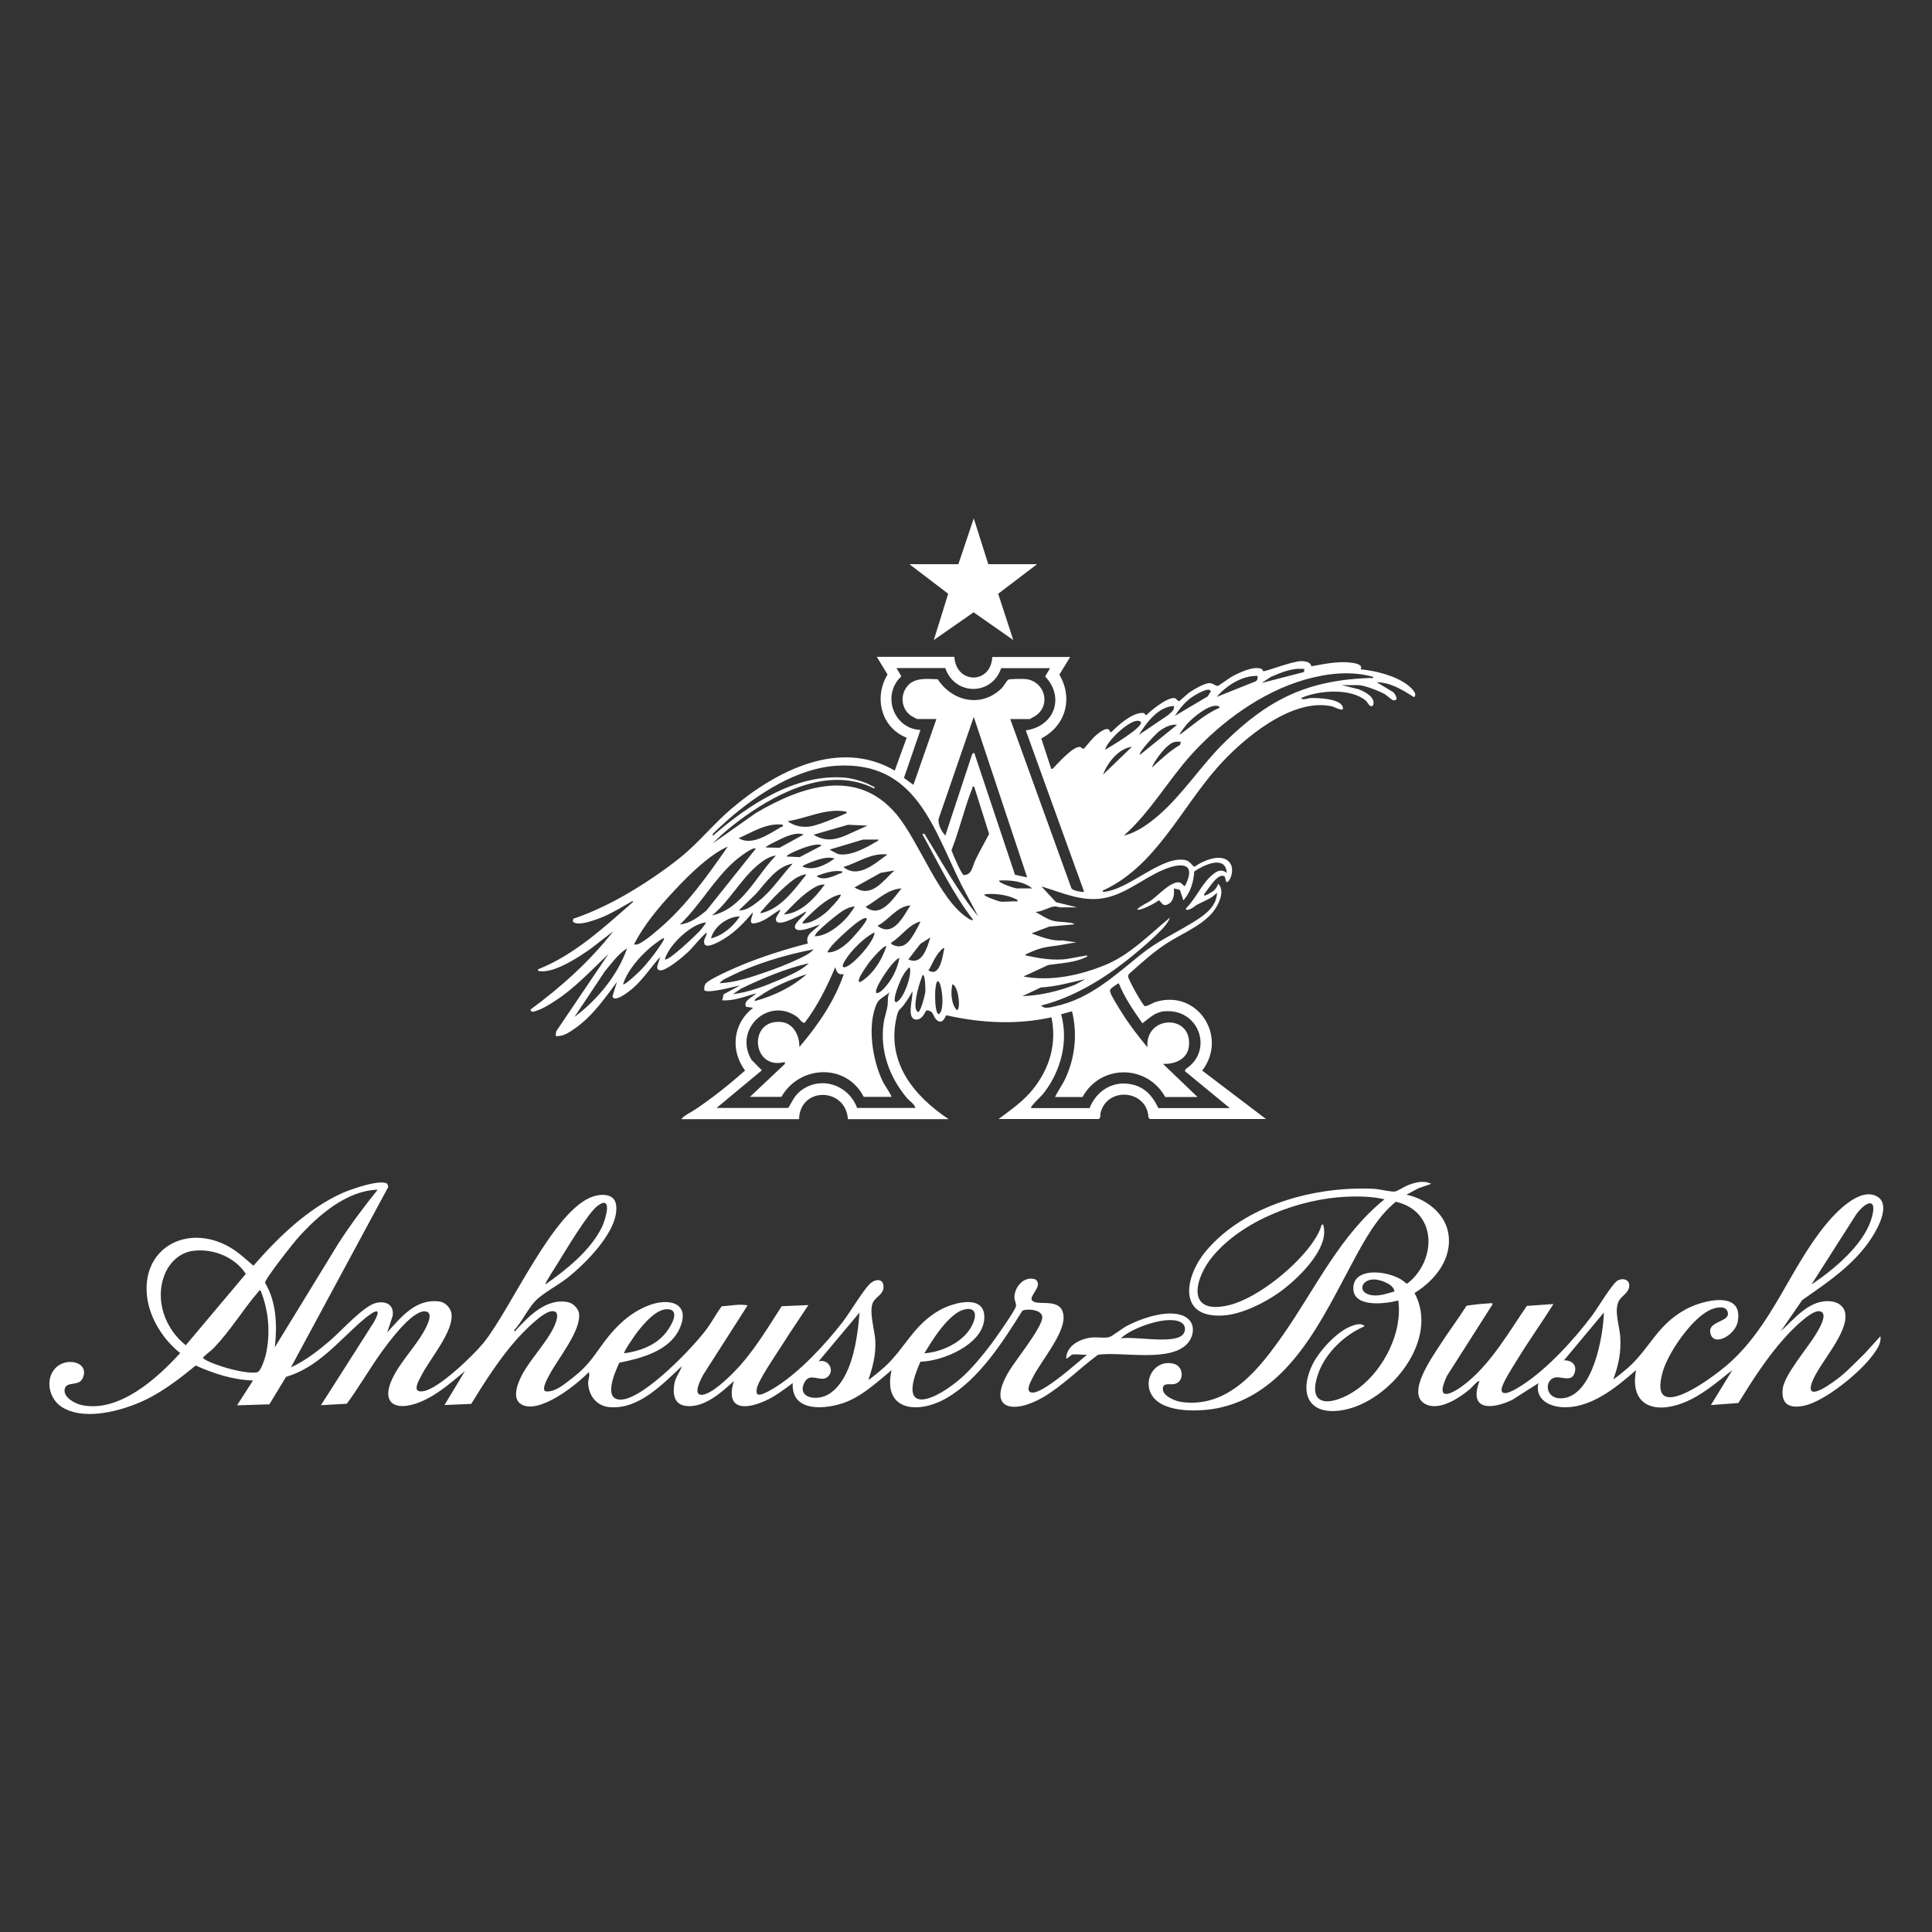
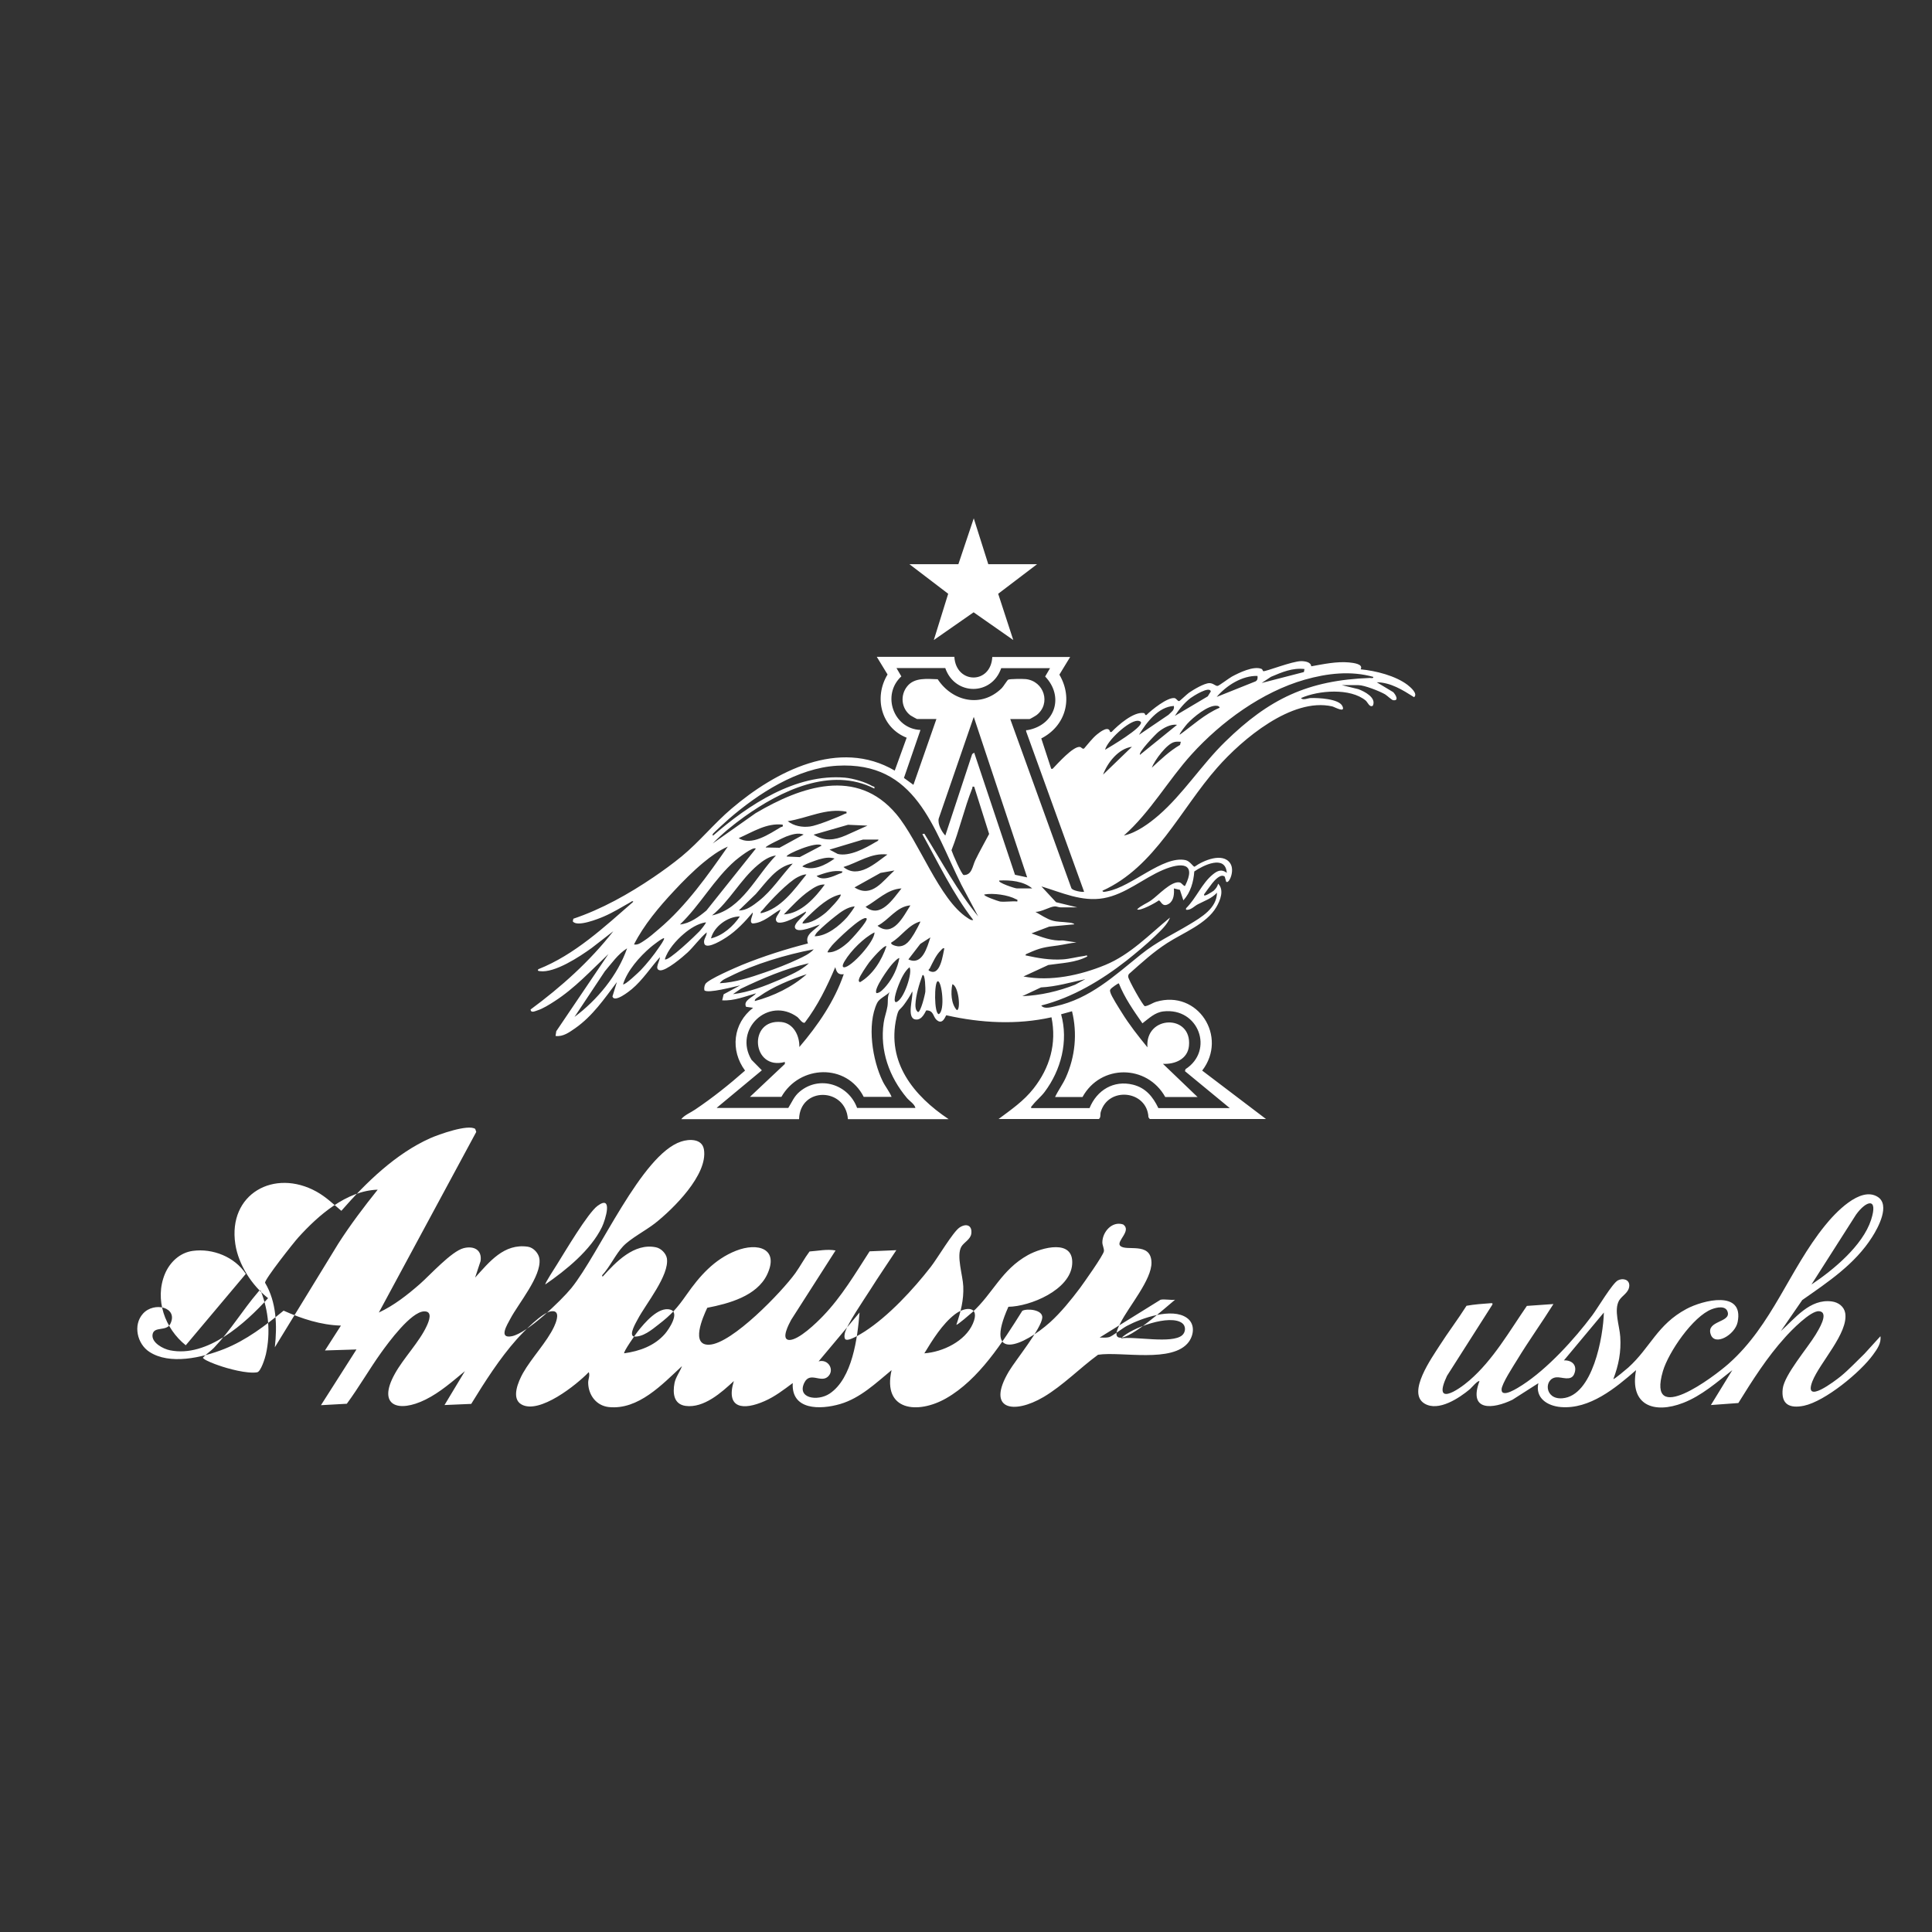
<svg xmlns="http://www.w3.org/2000/svg" id="Layer_1" data-name="Layer 1" viewBox="0 0 134.48 134.48">
  <rect x="0" y="0" width="134.48" height="134.48" fill="#333333" stroke="none" />
  <defs>
    <style> .cls-1 { fill: #fff; } </style>
  </defs>
  <g id="dxMz61">
    <g>
      <path class="cls-1" d="M66.43,45.73c.12,1.89,2.54,1.92,2.64,0h5.42l-.75,1.23c.97,1.65.44,3.57-1.26,4.44l.69,2.11c.1.02.09.01.14-.04.32-.33,1.37-1.51,1.84-1.48.12,0,.19.18.31.11.28-.32.57-.71.9-.98.22-.18.82-.64.91-.17h.1c.47-.49,1.52-1.41,2.23-1.32.15.02.05.17.2.14.36-.36,1.45-1.23,1.94-1.18.16.02.22.23.34.21.04,0,.55-.49.68-.58.32-.22,1.05-.66,1.42-.67.29,0,.43.23.59.19.11-.03.76-.52.97-.64.5-.27,1.52-.77,2.07-.54.08.03.08.15.13.16.17.03,2.01-.7,2.63-.7.26,0,.68.06.7.36.84-.15,1.77-.35,2.63-.27.28.03,1.02.1.81.48,1.05.1,2.41.44,3.26,1.08.19.15.75.61.46.86-.79-.5-1.63-1.03-2.6-1.04l1.15.69c.17.18.42.61,0,.56-.11-.01-.42-.32-.57-.41-.38-.22-1.44-.64-1.86-.64h-1.15l1.15.28c.43.16,1.27.59,1.01,1.15-.22.15-.36-.23-.49-.35-1.07-.9-3.3-.72-4.51-.18.12.18.49,0,.66,0,.5-.02,1.98.04,2.22.56s-.56.05-.71.02c-2.81-.64-6.28,2.3-8,4.26-2.57,2.91-4.32,6.91-7.99,8.57,0,.14.27.05.35.04,1.7-.32,3.86-2.5,5.43-2.17.32.07.53.47.63.46.59-.43,1.96-1.02,2.48-.24.35.52-.1,1.48-.28,1.28l-.1-.35c-.28-.23-.7.25-.87.46-.07.09-.53.71-.56.76-.11.29.59-.19.66-.24.14-.13.27-.3.31-.49.44.44.15,1.17-.13,1.64-.68,1.16-2.31,1.78-3.41,2.49-.98.63-1.78,1.37-2.65,2.14-.06.06-.07.13-.07.21.01.2,1.02,2.01,1.16,2.05.29-.04.5-.22.79-.31,2.9-.86,5.01,2.44,3.2,4.79l4.44,3.37h-8.09l-.09-.12c-.09-1.87-2.79-2.17-3.32-.37-.05.17.02.38-.13.49h-6.98c.87-.65,1.75-1.25,2.43-2.12,1.14-1.45,1.62-3.13,1.25-4.96-2.41.54-4.93.4-7.32-.14-.05,0-.24.76-.71.29-.22-.23-.18-.63-.68-.63-.05,0-.26.72-.77.63-.63-.11-.13-1.53-.21-1.95-.16.33-.37.64-.59.94-.31.41-.36.22-.51.88-.7,3.12,1.2,5.45,3.63,7.07h-7.01c-.16-2.23-3.34-2.27-3.4,0h-8.2c.23-.29.65-.45.97-.67,1.22-.82,2.37-1.74,3.47-2.71-1.04-1.41-.85-3.28.56-4.37l-.49-.07c-.22-.45.48-.66.7-.94-.77.22-1.54.54-2.36.49l.1-.42,1.15-.62c-.39.08-2.28.59-2.49.34-.03-.15,0-.31.07-.44.21-.33,2.11-1.14,2.56-1.33,1.48-.6,3.05-1.1,4.58-1.49-.26-.63.5-.93.83-1.32-.33.1-1.47.62-1.71.28s.86-1.04.73-1.18c-.42.24-1.51.91-1.97.75-.33-.25.16-.6.2-.89-.62.35-1.18.93-1.93.97-.3-.09.05-.58,0-.76-.53.63-1.13,1.27-1.82,1.72-.24.16-1.29.82-1.52.5-.16-.32.16-.55.14-.84-.49.42-.86.95-1.32,1.39-.33.31-1.52,1.32-1.94,1.25s.02-.67,0-.91c-.64.72-1.21,1.6-1.95,2.22-.17.14-1.21.98-1.35.51l.31-1c-.87,1.16-1.7,2.37-2.9,3.21-.41.28-.84.61-1.37.54l.05-.33,3.63-5.37c-1.21,1.14-2.34,2.38-3.76,3.29-.34.22-.8.51-1.18.63-.19.06-.45.2-.48-.06,2.14-1.58,4.12-3.35,5.76-5.45l-1.51,1.17c-.83.6-2.57,1.75-3.6,1.61-.1-.01-.2-.03-.1-.14,2.52-1,4.58-2.93,6.6-4.69-.05-.1-.17.02-.23.05-.59.33-1.18.7-1.81.97-.39.17-1.89.77-2.17.34l.04-.18c1.97-.66,3.87-1.73,5.58-2.89.65-.44,1.35-.95,1.96-1.45,1.25-1.03,2.24-2.28,3.48-3.33,3.04-2.59,7.48-4.91,11.35-2.64l.83-2.29c-1.78-.7-2.3-2.81-1.33-4.4l-.75-1.23h5.42ZM65.8,46.5h-3.4l.34.58c-1.39,1.28-.55,3.65,1.33,3.73l-1.15,3.34.66.48,1.6-4.58h-1.35s-.4-.21-.45-.25c-.64-.48-.74-1.4-.23-2.03s1.39-.51,2.12-.49c1.03,1.56,3.05,2.01,4.46.62.12-.12.38-.56.45-.59.11-.06,1.02-.06,1.22-.04,1.28.14,1.77,1.71.76,2.5-.06.05-.46.28-.49.28h-1.35l4.25,11.76c.06.2.83.31.89.26l-4.03-11.15c-.02-.15.01-.08.1-.1,1.91-.35,2.56-2.33,1.22-3.73l.34-.58h-3.4c-.66,1.93-3.22,1.92-3.89,0ZM90.81,46.57c-.85-.1-1.58.22-2.34.54l-.65.43,2.94-.76.04-.21ZM95.6,47.12c-1.57-.45-3.23-.25-4.78.19-2.97.85-5.81,2.92-7.87,5.19-1.65,1.82-2.86,4.01-4.72,5.66.87-.19,1.76-.84,2.43-1.42,1.7-1.48,2.98-3.51,4.62-5.11,3.07-3,5.76-4.28,10.07-4.44.08,0,.26.05.24-.07ZM87.54,47.05c-1.07-.04-2.18.67-2.85,1.46l2.7-1.08c.15-.08.16-.22.14-.38ZM81.78,49.83l2.29-1.36.21-.34c-.08-.41-1.25.34-1.41.46-.43.33-.8.78-1.09,1.24ZM81.71,49.14c-1.08.05-1.92,1.16-2.43,2.01l2.05-1.39c.18-.19.44-.32.38-.62ZM84.9,49.27c-.01-.09-.1-.13-.18-.14-.61-.09-1.68.81-2.08,1.25-.07.08-.58.7-.52.76.9-.65,1.73-1.43,2.78-1.88ZM71.5,61.08l-3.72-11.18-2.44,7.08c-.08.39.2.9.46,1.18l1.87-5.67.14-.1,2.84,8.5.84.18ZM76.92,52.19c.39-.23,2.58-1.52,2.5-1.91-.02-.08-.16-.11-.24-.11-.62,0-2.1,1.37-2.26,2.02ZM81.92,50.45c-.45-.06-.94.22-1.28.49-.18.14-1.43,1.44-1.29,1.6l2.57-2.08ZM82.19,51.63c-.14,0-.29-.02-.44.02-.54.12-1.38,1.27-1.58,1.79.62-.57,1.23-1.16,1.97-1.59l.05-.21ZM78.79,51.98c-.94.13-1.7,1.1-2.01,1.94l2.01-1.94ZM68.09,63.79l-1.17-2.2c-1.97-3.97-3.17-8.61-8.66-8.29-2.75.16-5.47,1.93-7.5,3.68-.14.12-1.11,1-1.15,1.08-.01.03-.02.11.03.1,2.46-2.14,5.74-4.32,9.17-4.03.56.05,1.43.3,1.91.59.09.05.18-.01.14.17-3.04-1.55-6.53.16-9.05,1.96-.77.55-1.55,1.19-2.2,1.86l2.99-2.11c3.16-1.86,7.03-3.21,9.79.07,1.58,1.88,2.99,5.95,4.94,7.21.09.06.3.22.41.15-1.42-1.84-2.42-3.95-3.54-5.97l.14-.03c1.21,1.94,2.3,3.99,3.75,5.76ZM67.82,54.76c-.19-.03-.11.02-.14.1-.55,1.38-.9,2.93-1.45,4.32.07.24.71,1.71.85,1.73.58,0,.6-.6.81-1.04.3-.62.64-1.21.96-1.82l-1.04-3.29ZM58.93,56.5c-1.43-.28-2.72.45-4.1.66.44.34,1.01.44,1.55.37.45-.05,1.99-.66,2.44-.89.07-.04.13.04.1-.14ZM54.48,57.4c-1.12-.13-2.08.51-3.06.94.88.57,2.13-.29,2.92-.76.09-.05.18.01.14-.17ZM60.38,57.47l-1.35-.06-2.4.69c.76.47,1.45.39,2.24.05l1.51-.68ZM55.94,58.09c-.39-.15-.84,0-1.22.14-.13.05-1.48.68-1.42.76l.96.02,1.68-.92ZM61.15,58.44h-1.08l-2.33.7.57.3c.81.2,1.93-.4,2.63-.82.08-.05.19-.07.21-.18ZM57.19,58.86c-.28-.35-2.54.62-2.43.76l.91.04,1.52-.8ZM50.66,58.93c-.62.27-1.18.68-1.7,1.11-.69.57-1.44,1.32-2.05,1.98-1.03,1.1-2.1,2.37-2.78,3.72.27.05.47-.11.69-.25.33-.21.74-.56,1.05-.83,1.88-1.59,3.39-3.72,4.79-5.73ZM52.61,59.07c-.19-.17-1.24.67-1.43.83-1.48,1.29-2.43,3.09-3.85,4.45.7-.07,1.32-.54,1.84-.97l3.44-4.31ZM61.77,59.48c-1.12-.14-2.04.56-3.06.87,1.03.85,2.22-.27,3.06-.87ZM54,59.55c-.45.05-.91.37-1.25.66-1.21,1.01-1.96,2.51-3.19,3.51,2.1-.46,3.06-2.74,4.45-4.17ZM58.09,59.76c-.38-.12-.71-.04-1.09.06-.11.03-1.21.41-1.14.5.75.33,1.61-.11,2.22-.55ZM85.39,60.73c-.11-1.25-1.64-.5-2.26-.07-.05.72-.26,1.47-.76,2.01l-.24-.73-.42-.1c.03.37,0,.85-.35,1.07-.49.3-.55-.26-.71-.23-.22.17-1.31.76-1.5.62.26-.27.67-.41.99-.64.48-.34,1.38-1.34,1.96-1.24.17.03.3.3.39.24.83-1.65-.3-1.63-1.53-1.11-1.39.59-2.62,1.7-4.14,1.97s-2.93-.4-4.33-.82l1.02,1.1,1.48.36c-.38,0-.77,0-1.15,0-.14,0-.28-.07-.41-.07-.35.01-.94.4-1.36.38.35.2.82.51,1.19.61.34.1.71.08,1.06.13.11.01.42.03.46.13l-1.75.16-1.23.47c.7.25,1.42.55,2.19.49l.94.14c-.43.04-.86.15-1.29.21-.91.12-1.22.15-2.09.55-.07.03-.16.04-.17.14.87.19,1.7.34,2.6.28.48-.03,1.01-.18,1.49-.24.07,0,.22-.1.21.04-.84.44-1.79.45-2.71.59l-1.73.8c1.89.36,3.94-.08,5.69-.8s3.06-2.11,4.51-3.3c-.18.49-.66.92-1.04,1.29-.58.56-1.35,1.2-1.98,1.7-1.75,1.37-3.77,2.58-5.94,3.13.2.28.71.11.99.05,2.4-.52,4.11-2.13,5.93-3.59,1.16-.93,2.16-1.36,3.39-2.1.83-.5,1.91-1.13,1.92-2.21-.38.41-.86.56-1.32.8-.24.12-.45.37-.73.39-.11,0-.12.01-.1-.11.71-.7,1.1-1.74,1.87-2.36.32-.26.61-.38.97-.1ZM55.18,60.11c-1.13.2-1.85,1.31-2.57,2.12l-1.18,1.14c.51.03,1.01-.36,1.39-.66.93-.73,1.56-1.75,2.36-2.6ZM58.65,60.66c-.62-.12-1.23.11-1.81.31.4.38,1.14.04,1.58-.15.08-.04.21-.03.22-.16ZM62.26,60.59l-.97.17-1.81,1.01c1.21.77,1.97-.46,2.78-1.18ZM56.15,60.87c-.22-.02-.43.09-.62.18-.66.33-1.95,1.68-2.44,2.28-.06.08-.17.11-.14.24,1.4-.3,2.35-1.66,3.19-2.71ZM71.85,61.84c-.61-.51-1.53-.59-2.29-.55-.17.13,1.08.55,1.22.55h1.08ZM57.4,61.57c-.38-.03-.76.22-1.06.43-.63.43-1.26,1.11-1.78,1.65,1.21-.07,2.18-1.17,2.85-2.08ZM62.75,61.84c-.98.05-1.69.83-2.5,1.28,1.03.85,1.92-.56,2.5-1.28ZM69.59,62.75c.37.05.83-.04,1.22,0,.03-.16,0-.11-.09-.16-.55-.3-1.59-.44-2.2-.33-.12.1.97.47,1.08.49ZM58.51,62.26c-.81.16-1.6.89-2.19,1.46-.06.06-.53.49-.45.56.58,0,1.19-.4,1.63-.77.14-.11,1.14-1.13,1.01-1.25ZM63.37,63.02c-.96.07-1.49,1.02-2.29,1.42,1.09.85,1.81-.67,2.29-1.42ZM59.48,63.09c-.51.05-.96.39-1.35.7-.35.27-.92.76-1.22,1.07-.09.09-.16.2-.21.31.84,0,1.72-.72,2.26-1.32.06-.07.57-.72.52-.76ZM51.5,63.79c-.85,0-1.81.71-2.01,1.53.82-.2,1.55-.84,2.01-1.53ZM60.32,63.93c-.27-.27-2.18,1.61-2.4,1.87-.05.06-.36.44-.31.49.55.03,1.07-.38,1.46-.73.17-.15,1.39-1.49,1.25-1.63ZM62.05,65.59c-.12.17.35.27.45.28.58.03.86-.45,1.13-.88.06-.09.46-.82.43-.85-.84.23-1.31,1.05-2.01,1.46ZM49.13,64.2c-.55.08-1.11.44-1.53.8-.52.44-1.13,1.12-1.32,1.77.19.21,2.21-1.73,2.4-1.94.06-.06.5-.58.45-.63ZM60.87,64.9c-.74.37-1.64,1.27-2.07,1.99-.04.06-.26.42-.05.44.48.03,2.15-1.81,2.12-2.43ZM64.76,65.25l-.7.45-.83,1.08c.96.46,1.31-.85,1.53-1.53ZM46.22,65.31c-.06-.07-.84.54-.94.63-.76.65-1.61,1.61-1.91,2.57.1.11,1.11-.86,1.22-.97.42-.44.93-1.07,1.27-1.58.06-.09.42-.58.36-.65ZM61.71,65.87c-.15-.15-1.1.97-1.21,1.12-.16.22-.66.94-.71,1.17-.02.12-.04.13.07.21.9-.53,1.51-1.52,1.84-2.5ZM39.97,70.8c1.6-1.19,3.02-2.9,3.68-4.79-.64.4-1.07,1.04-1.55,1.6l-2.12,3.19ZM65.73,66.01c-.12-.03-.17.07-.24.14-.33.31-.56.84-.77,1.25-.03.07-.16.11-.03.18.77.42.94-1.15,1.04-1.56ZM56.63,66.08c-1.92.37-4.09,1.01-5.85,1.9-.24.12-.54.23-.68.46,1.06-.05,2.16-.41,3.16-.76.73-.25,1.59-.58,2.28-.91.37-.17.82-.38,1.09-.68ZM62.61,66.7c-.07-.08-.46.35-.52.42-.22.24-1.32,1.76-1.08,2.01.25,0,.53-.33.69-.52.45-.54.77-1.22.9-1.91ZM56.29,67.05c-1.65.38-3.21,1.05-4.72,1.77l-.55.38c1.1-.13,2.24-.57,3.26-1.01.68-.3,1.48-.63,2.02-1.14ZM49.9,77.12h4.97c.27-.43.4-.81.8-1.14,1.38-1.15,3.39-.5,3.99,1.14h4.06c-.07-.28-.4-.47-.59-.69-1.23-1.46-1.9-3.31-1.62-5.24.05-.38.2-.75.26-1.13.06-.32-.03-.66.15-1-.25.26-.72.44-.87.76-.72,1.51-.32,3.99.39,5.44.18.37.46.7.62,1.09h-1.94c-1.19-2.35-4.46-2.23-5.73,0h-2.19l2.43-2.29v-.14c-2.3.63-2.6-3.02-.24-2.78.85.09,1.27.96,1.25,1.74,1.29-1.51,2.44-3.18,3.09-5.07-.4.06-.5-.15-.59-.49-.58,1.36-1.22,2.68-2.12,3.86-.16.09-.39-.29-.52-.39-2.02-1.46-4.46.87-3.19,2.98l.72.73-3.13,2.6ZM63.3,67.33c-.35.3-.58.8-.75,1.23-.07.18-.44,1.14-.19,1.2.56-.13,1.2-2.16.94-2.43ZM56.15,67.81c-1.07.35-2.37.88-3.29,1.54-.11.08-.35.18-.32.33,1.29-.34,2.62-.98,3.61-1.87ZM64.21,67.88c-.23.63-.46,1.38-.49,2.05,0,.2.01.38.18.52.19,0,.49-1.22.51-1.43.01-.11,0-1.29-.2-1.14ZM75.53,68.16c-1.02.22-2.02.52-3.07.57l-1.3.61c1.26-.05,2.51-.34,3.68-.8l.7-.38ZM65.28,68.3c-.26,0-.27,2.29.07,2.29.45-.25.21-2.29-.07-2.29ZM83.37,76.36h-2.26c-1.27-2.28-4.5-2.3-5.76,0h-1.91c.22-.47.54-.89.75-1.36.65-1.45.81-3.06.43-4.61l-.76.21c.52,1.87,0,3.88-1.15,5.41-.25.33-.6.61-.83.91-.05.07-.13.09-.1.21h4.06c.51-1.25,1.68-1.96,3.02-1.63.89.22,1.39.84,1.77,1.63h4.97l-3.12-2.57.04-.14c2.01-1.3.92-4.3-1.54-4.02-.6.07-1.01.49-1.46.83-.61-.88-1.24-1.77-1.64-2.78-.04-.03-.53.33-.56.38-.08.1-.06.13-.03.25.07.27.6,1.09.78,1.38.53.86,1.16,1.66,1.8,2.44-.18-2.24,3.11-2.34,2.89-.1-.09.92-.97,1.29-1.81,1.25l2.43,2.33ZM66.29,68.51c-.12.56-.09,1.37.31,1.8.3,0,.12-1.7-.31-1.8Z" />
-       <path class="cls-1" d="M74.66,94.27c-.1.02-.38.35-.45.28.03-.9.99-1.37,1.78-1.45.37-.04.91.06,1.22-.03.2-.05.94-.63,1.23-.78,1.02-.54,3.14-1.29,4.17-.56.57.4.51,1.15.14,1.67-1.11,1.51-4.7.65-6.32.9-1.27.93-2.44,2.14-3.79,2.94-2.07,1.22-4.02.91-2.41-1.79.48-.8,2.26-2.98,2.32-3.73.04-.56-1.04-.66-1.39-.48-1.36,2.17-3.02,4.79-5.3,6.09-1.98,1.13-4.45.88-3.8-1.96-1.09.9-2.18,1.95-3.58,2.36s-3.41.43-3.3-1.46c-.62.46-1.25.95-1.97,1.26-1.45.64-2.72.54-2.13-1.4-.86.8-2.09,1.9-3.36,1.73-.84-.12-.9-.9-.77-1.59.08-.41.38-.79.52-1.18-1.37,1.27-3.04,3.07-5.1,2.85-.88-.1-1.42-.85-1.43-1.7,0-.25.14-.5.04-.73-.84.88-3.44,2.95-4.68,2.25-.75-.42-.21-1.62.1-2.18.6-1.06,1.67-2.17,2.17-3.24.11-.24.37-.86.08-1.03-.08-.05-.16-.04-.24-.04-.62.02-2,1.46-2.44,1.95-1.2,1.35-2.23,2.97-3.17,4.5l-1.86.08,1.42-2.36c-.86.71-1.73,1.48-2.74,1.98-1.9.94-3.38.44-2.14-1.79.6-1.09,1.71-2.22,2.22-3.33.16-.34.44-1.04-.18-1.02-.92.03-2.48,2.16-3.01,2.9-.82,1.15-1.53,2.39-2.37,3.53l-1.8.1,3.69-5.79c.78-1.41-.41-.45-.88-.04-1.64,1.43-3.04,3.21-5.24,3.86l-1.16,1.91-2.25.07,1.11-1.73c-1.4-.04-2.73-.48-3.99-1.04-1.27,1.04-2.6,2.06-4.14,2.67s-3.79,1.12-5.2.2c-.85-.55-1.16-1.87-.45-2.66.78-.87,2.49-.44,1.9.72-.27.53-1.13.14-1.23.72s.75,1.02,1.22,1.11c2.58.52,5.23-1.87,6.82-3.63-1.13-.89-2.06-2.32-2.28-3.76-.53-3.5,2.71-5.29,5.66-3.65.66.37,1.15.85,1.72,1.33,1.71-1.96,3.79-3.99,6.2-5.06.56-.25,2.63-.99,3.12-.64l.07.21-6.78,12.57c1.05-.49,1.98-1.22,2.85-1.98.72-.63,2.2-2.28,3.05-2.5.7-.18,1.3.11,1.18.9l-.38,1.15c.99-1.09,2.01-2.4,3.68-2.15.39.06.76.47.8.86.14,1.2-1.46,3.08-2.03,4.16-.23.43-.83,1.39.1,1.21,1.07-.2,3.43-2.47,4.15-3.35,1.95-2.41,4.88-9.3,7.64-10.2.57-.19,1.47-.21,1.59.56.28,1.75-2.14,4.13-3.41,5.13-.64.5-1.7,1.05-2.22,1.6s-.92,1.44-1.46,2.02l.03.1c.92-1.02,2.2-2.37,3.72-2.05.35.07.7.42.76.77.18,1.18-1.46,3.16-2.02,4.22-.11.21-.65,1.1-.29,1.22.62.06,1.25-.46,1.72-.83.9-.69,1.32-1.17,1.95-2.07.91-1.3,1.93-2.47,3.45-3.07s3.03-.15,2.16,1.67c-.72,1.49-2.67,2.01-4.16,2.3-.31.66-1.18,2.63.14,2.57,1.59-.07,5.05-3.68,5.99-4.98.35-.49.63-1.03.99-1.51.6-.04,1.21-.18,1.81-.07l-3.09,4.83c-.15.28-.74,1.37-.14,1.4.66.02,1.91-1.2,2.36-1.67,1.29-1.34,2.24-2.95,3.24-4.5l1.86-.08c-.61.93-1.24,1.84-1.83,2.78-.38.6-1.67,2.47-1.76,3.03-.02.12-.04.25.02.37.17.25,1.16-.39,1.37-.52,1.67-1.08,3.38-2.93,4.6-4.5.46-.59,1.54-2.42,1.99-2.73s.9-.19.83.41c-.05.41-.51.61-.69.91-.37.63.1,2,.13,2.77.04.96-.18,1.78-.48,2.67.04.06,1.02-.79,1.11-.87,1.44-1.31,2.02-2.95,3.87-3.98.96-.53,3.21-1.15,3.08.64s-2.93,2.94-4.44,2.96c-1.76,3.93,1.06,2.73,2.91,1.07.74-.67,1.47-1.57,2.07-2.37.27-.37,1.63-2.28,1.67-2.57.02-.18-.11-.42-.11-.61,0-.72.67-1.51,1.45-1.25.61.43-.48,1.16-.22,1.47.38.45,2.15-.32,2.19,1.17.03,1.2-1.59,3.08-2.15,4.2-.13.26-.54.98-.06,1.04.77.1,3.19-2.1,3.85-2.64-.3.04-.74-.06-1.01,0ZM26.28,82.81c-2.17.07-4.13,1.79-5.52,3.33-.31.34-2.35,2.92-2.31,3.15.8,1.34.85,2.98.68,4.49l4.42-7.22c.84-1.31,1.77-2.54,2.74-3.75ZM37.95,89.41c1.45-1,3.17-2.39,3.95-4,.24-.5.79-2.28-.3-1.48-.68.49-2.3,3.24-2.84,4.1-.09.15-.86,1.32-.8,1.38ZM13.42,87.07c-.9.12-1.6.79-1.94,1.6-.74,1.79,0,3.81,1.45,4.97l4.18-4.97c-.77-1.18-2.3-1.79-3.69-1.6ZM18.16,89.83c-.13-.03-.13.04-.2.11-1.07,1.25-1.88,2.63-3.07,3.88-.19.2-.58.47-.7.62-.07.08-.1.06,0,.14.18.15.76.37,1,.45.66.24,2.04.61,2.71.49.26-.05.55-.99.61-1.26.33-1.49.19-3.03-.37-4.43ZM64.34,94.2c1.28-.09,2.85-.84,3.38-2.07s-.51-1.22-1.26-.64c-.87.67-1.56,1.79-2.12,2.71ZM43.44,94.2c1.08-.15,2.12-.52,2.85-1.36.26-.3,1.06-1.48.37-1.68-.83-.24-1.81.94-2.27,1.52-.12.15-1.03,1.44-.94,1.52ZM56.98,94.76c.69-.19,1.15.63.63,1.08-.5.42-1.23-.38-1.62.4-.54,1.09.91,1.32,1.75.77,1.6-1.06,1.95-3.91,2.09-5.65l-2.85,3.4ZM78.03,93.16c.96-.16,3.55.4,4.26-.22.24-.21.27-.62.01-.83-.84-.67-3.54.31-4.27,1.04Z" />
+       <path class="cls-1" d="M74.66,94.27c-.1.02-.38.35-.45.28.03-.9.99-1.37,1.78-1.45.37-.04.91.06,1.22-.03.2-.05.94-.63,1.23-.78,1.02-.54,3.14-1.29,4.17-.56.57.4.51,1.15.14,1.67-1.11,1.51-4.7.65-6.32.9-1.27.93-2.44,2.14-3.79,2.94-2.07,1.22-4.02.91-2.41-1.79.48-.8,2.26-2.98,2.32-3.73.04-.56-1.04-.66-1.39-.48-1.36,2.17-3.02,4.79-5.3,6.09-1.98,1.13-4.45.88-3.8-1.96-1.09.9-2.18,1.95-3.58,2.36s-3.41.43-3.3-1.46c-.62.46-1.25.95-1.97,1.26-1.45.64-2.72.54-2.13-1.4-.86.8-2.09,1.9-3.36,1.73-.84-.12-.9-.9-.77-1.59.08-.41.38-.79.52-1.18-1.37,1.27-3.04,3.07-5.1,2.85-.88-.1-1.42-.85-1.43-1.7,0-.25.14-.5.04-.73-.84.88-3.44,2.95-4.68,2.25-.75-.42-.21-1.62.1-2.18.6-1.06,1.67-2.17,2.17-3.24.11-.24.37-.86.08-1.03-.08-.05-.16-.04-.24-.04-.62.02-2,1.46-2.44,1.95-1.2,1.35-2.23,2.97-3.17,4.5l-1.86.08,1.42-2.36c-.86.71-1.73,1.48-2.74,1.98-1.9.94-3.38.44-2.14-1.79.6-1.09,1.71-2.22,2.22-3.33.16-.34.44-1.04-.18-1.02-.92.03-2.48,2.16-3.01,2.9-.82,1.15-1.53,2.39-2.37,3.53l-1.8.1,3.69-5.79l-1.16,1.91-2.25.07,1.11-1.73c-1.4-.04-2.73-.48-3.99-1.04-1.27,1.04-2.6,2.06-4.14,2.67s-3.79,1.12-5.2.2c-.85-.55-1.16-1.87-.45-2.66.78-.87,2.49-.44,1.9.72-.27.53-1.13.14-1.23.72s.75,1.02,1.22,1.11c2.58.52,5.23-1.87,6.82-3.63-1.13-.89-2.06-2.32-2.28-3.76-.53-3.5,2.71-5.29,5.66-3.65.66.37,1.15.85,1.72,1.33,1.71-1.96,3.79-3.99,6.2-5.06.56-.25,2.63-.99,3.12-.64l.07.21-6.78,12.57c1.05-.49,1.98-1.22,2.85-1.98.72-.63,2.2-2.28,3.05-2.5.7-.18,1.3.11,1.18.9l-.38,1.15c.99-1.09,2.01-2.4,3.68-2.15.39.06.76.47.8.86.14,1.2-1.46,3.08-2.03,4.16-.23.43-.83,1.39.1,1.21,1.07-.2,3.43-2.47,4.15-3.35,1.95-2.41,4.88-9.3,7.64-10.2.57-.19,1.47-.21,1.59.56.28,1.75-2.14,4.13-3.41,5.13-.64.5-1.7,1.05-2.22,1.6s-.92,1.44-1.46,2.02l.03.1c.92-1.02,2.2-2.37,3.72-2.05.35.07.7.42.76.77.18,1.18-1.46,3.16-2.02,4.22-.11.21-.65,1.1-.29,1.22.62.06,1.25-.46,1.72-.83.9-.69,1.32-1.17,1.95-2.07.91-1.3,1.93-2.47,3.45-3.07s3.03-.15,2.16,1.67c-.72,1.49-2.67,2.01-4.16,2.3-.31.66-1.18,2.63.14,2.57,1.59-.07,5.05-3.68,5.99-4.98.35-.49.63-1.03.99-1.51.6-.04,1.21-.18,1.81-.07l-3.09,4.83c-.15.28-.74,1.37-.14,1.4.66.02,1.91-1.2,2.36-1.67,1.29-1.34,2.24-2.95,3.24-4.5l1.86-.08c-.61.93-1.24,1.84-1.83,2.78-.38.6-1.67,2.47-1.76,3.03-.02.12-.04.25.02.37.17.25,1.16-.39,1.37-.52,1.67-1.08,3.38-2.93,4.6-4.5.46-.59,1.54-2.42,1.99-2.73s.9-.19.83.41c-.05.41-.51.61-.69.91-.37.63.1,2,.13,2.77.04.96-.18,1.78-.48,2.67.04.06,1.02-.79,1.11-.87,1.44-1.31,2.02-2.95,3.87-3.98.96-.53,3.21-1.15,3.08.64s-2.93,2.94-4.44,2.96c-1.76,3.93,1.06,2.73,2.91,1.07.74-.67,1.47-1.57,2.07-2.37.27-.37,1.63-2.28,1.67-2.57.02-.18-.11-.42-.11-.61,0-.72.67-1.51,1.45-1.25.61.43-.48,1.16-.22,1.47.38.45,2.15-.32,2.19,1.17.03,1.2-1.59,3.08-2.15,4.2-.13.26-.54.98-.06,1.04.77.1,3.19-2.1,3.85-2.64-.3.04-.74-.06-1.01,0ZM26.28,82.81c-2.17.07-4.13,1.79-5.52,3.33-.31.34-2.35,2.92-2.31,3.15.8,1.34.85,2.98.68,4.49l4.42-7.22c.84-1.31,1.77-2.54,2.74-3.75ZM37.95,89.41c1.45-1,3.17-2.39,3.95-4,.24-.5.79-2.28-.3-1.48-.68.49-2.3,3.24-2.84,4.1-.09.15-.86,1.32-.8,1.38ZM13.42,87.07c-.9.12-1.6.79-1.94,1.6-.74,1.79,0,3.81,1.45,4.97l4.18-4.97c-.77-1.18-2.3-1.79-3.69-1.6ZM18.16,89.83c-.13-.03-.13.04-.2.11-1.07,1.25-1.88,2.63-3.07,3.88-.19.2-.58.47-.7.62-.07.08-.1.06,0,.14.18.15.76.37,1,.45.66.24,2.04.61,2.71.49.26-.05.55-.99.61-1.26.33-1.49.19-3.03-.37-4.43ZM64.34,94.2c1.28-.09,2.85-.84,3.38-2.07s-.51-1.22-1.26-.64c-.87.67-1.56,1.79-2.12,2.71ZM43.44,94.2c1.08-.15,2.12-.52,2.85-1.36.26-.3,1.06-1.48.37-1.68-.83-.24-1.81.94-2.27,1.52-.12.15-1.03,1.44-.94,1.52ZM56.98,94.76c.69-.19,1.15.63.63,1.08-.5.42-1.23-.38-1.62.4-.54,1.09.91,1.32,1.75.77,1.6-1.06,1.95-3.91,2.09-5.65l-2.85,3.4ZM78.03,93.16c.96-.16,3.55.4,4.26-.22.24-.21.27-.62.01-.83-.84-.67-3.54.31-4.27,1.04Z" />
      <path class="cls-1" d="M123.94,92.67c1-.89,2.04-2.29,3.57-2.08.45.06.85.35.93.81.23,1.39-1.78,3.45-2.29,4.76-.63,1.65,1.57-.03,1.99-.37.58-.48,1.1-1.04,1.64-1.56l1.11-1.22c.07.48-.23.9-.5,1.27-.88,1.23-3.35,3.26-4.83,3.57-.99.2-1.6-.09-1.47-1.19.12-.97,1.72-2.82,2.29-3.76.17-.29.99-1.56.24-1.63-.58-.06-1.96,1.36-2.36,1.81-1.26,1.39-2.28,3-3.26,4.58l-1.91.14,1.49-2.43c-1.07.84-2.13,1.78-3.42,2.28-2.04.79-3.74.16-3.28-2.28-1.42,1.24-3.23,2.74-5.24,2.57-.94-.08-1.79-.63-1.56-1.66l-1.8,1.15c-1.38.67-3.09.82-2.3-1.29-.1-.08-.56.46-.66.55-.74.62-2.19,1.59-3.16,1.01-1.26-.75.53-3.22,1.04-4.03.6-.94,1.28-1.83,1.88-2.78.56-.1,1.14-.14,1.7-.18.11,0,.12-.01.1.1l-3.16,4.96c-1.01,2.15.72,1.05,1.57.31,1.64-1.42,2.77-3.41,3.99-5.18l1.85-.13c-.82,1.31-1.73,2.57-2.53,3.89-.25.41-1.07,1.66-1.08,2.05-.02.67,1.2-.15,1.44-.3,1.75-1.13,3.62-3.18,4.87-4.85.37-.49,1.4-2.24,1.79-2.44.33-.17.8-.07.79.37-.02.49-.5.68-.71,1.03-.38.67.03,1.76.08,2.52.07,1.06-.11,1.97-.48,2.95.04.05.95-.72,1.04-.8,1.54-1.39,2.01-2.99,4.05-4.08,1.16-.62,4.02-1.33,3.56.92-.18.88-1.61,1.72-1.88.83-.3-.94,1.4-.8,1.19-1.53-.13-.48-.77-.33-1.11-.2-1.31.5-3.01,2.99-3.4,4.31-1.15,3.93,3.55.4,4.6-.54,3.02-2.69,4.19-6.51,6.67-9.58.69-.86,2.46-2.78,3.68-2.01.89.56.03,2.15-.39,2.8-1.19,1.88-3.07,3.13-4.86,4.38l-1.49,2.16ZM126.09,89.41c1.52-1.01,3.57-2.71,4.15-4.5.52-1.61-.35-1.34-1.05-.36l-3.1,4.86ZM108.86,94.69c.59-.02.96.37.71.96-.22.51-.85.19-1.23.22-.88.07-.85,1.56.41,1.46,2.12-.17,2.85-4.31,2.89-5.97l-2.78,3.33Z" />
-       <path class="cls-1" d="M99.63,82.4l-.9.31-.83.45c1.32.27,2.64,1.25,2.9,2.62.34,1.78-.89,3.34-2.34,4.22,1.77,3.26-1.71,7.53-4.92,8.14-2.34.44-3.16-1.01-2.23-3.06.43-.95,1.63-2.27,2.58-2.7.28-.13.88-.36,1.09-.06-1.36.57-2.69,1.83-3.2,3.23-1.01,2.79,1.39,2.16,2.84,1.04,1.73-1.33,3.02-3.87,2.71-6.07-.88.24-3.16.53-3.13-.87.03-1.62,2.89-1.15,3.67-.32h.11c2.05-1.62,2.06-5.02-.82-5.68-1.3,1.05-2.19,2.69-2.98,4.16-2.11,3.91-4.36,9.01-9.16,10.15-1.28.31-3.95.46-4.8-.78-.74-1.08.15-2.6,1.49-2.25.7.18.75,1.27.02,1.41-.29.06-.78-.12-.79.33,0,.52.88.86,1.31.92,3.34.45,5.48-2.41,7.16-4.82,2.2-3.18,3.9-6.82,6.96-9.29-.82-.2-1.82-.22-2.68-.18-3.23.16-7.15,1.61-9.27,4.14-1.29,1.55-1.9,4.13,1.12,3.41,2.02-.48,4.84-2.81,5.95-4.54.21-.33.41-.68.5-1.06.19-.02.11,0,.14.1.4,1.64-1.94,3.82-3.17,4.67-1.01.7-2.5,1.44-3.74,1.54-3.31.26-2.77-2.72-1.25-4.51,2.71-3.2,7.6-4.5,11.67-4.3.36.02,1.17.22,1.45.19.17-.02.65-.34.88-.43.54-.21,1.11-.38,1.67-.1ZM97.06,89.89c-.03-.49-.95-.81-1.36-.83-.97-.05-1.27.95-.19,1.1.52.07,1.07-.13,1.56-.27Z" />
      <polygon class="cls-1" points="66.71 39.27 67.78 36.08 68.79 39.27 72.19 39.27 69.48 41.33 70.53 44.55 67.77 42.62 65 44.55 66 41.33 63.3 39.27 66.71 39.27" />
    </g>
  </g>
</svg>